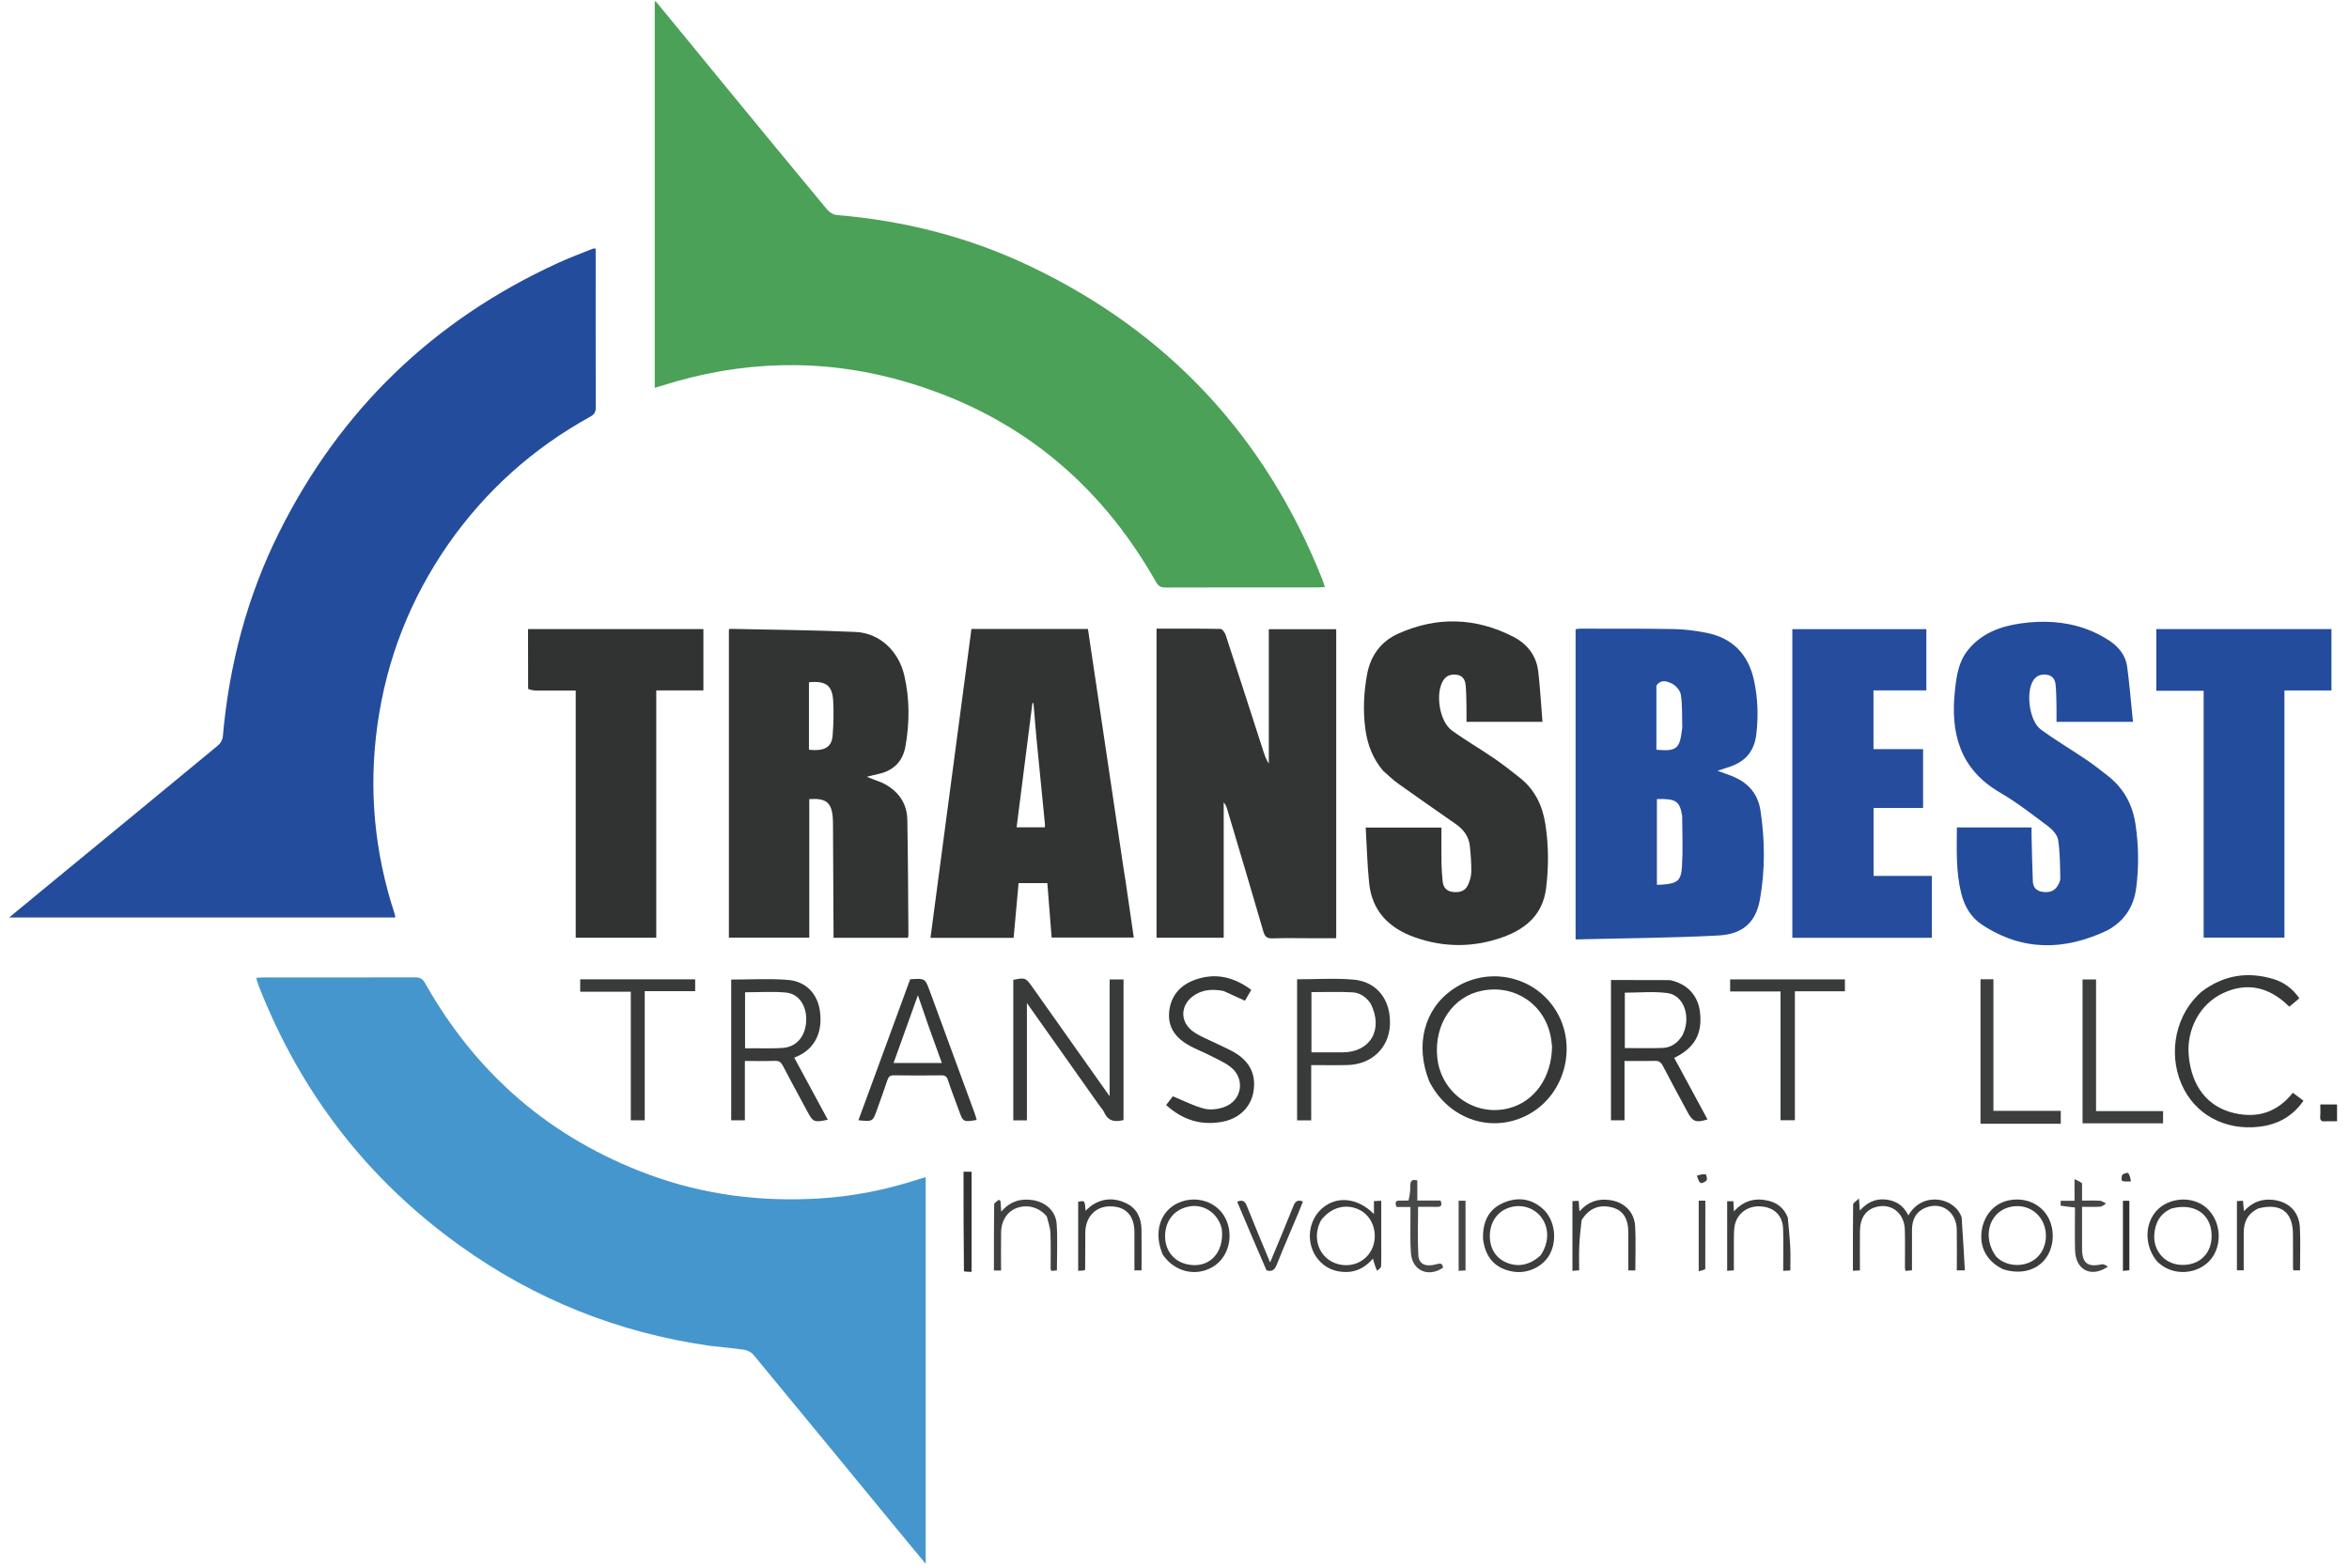
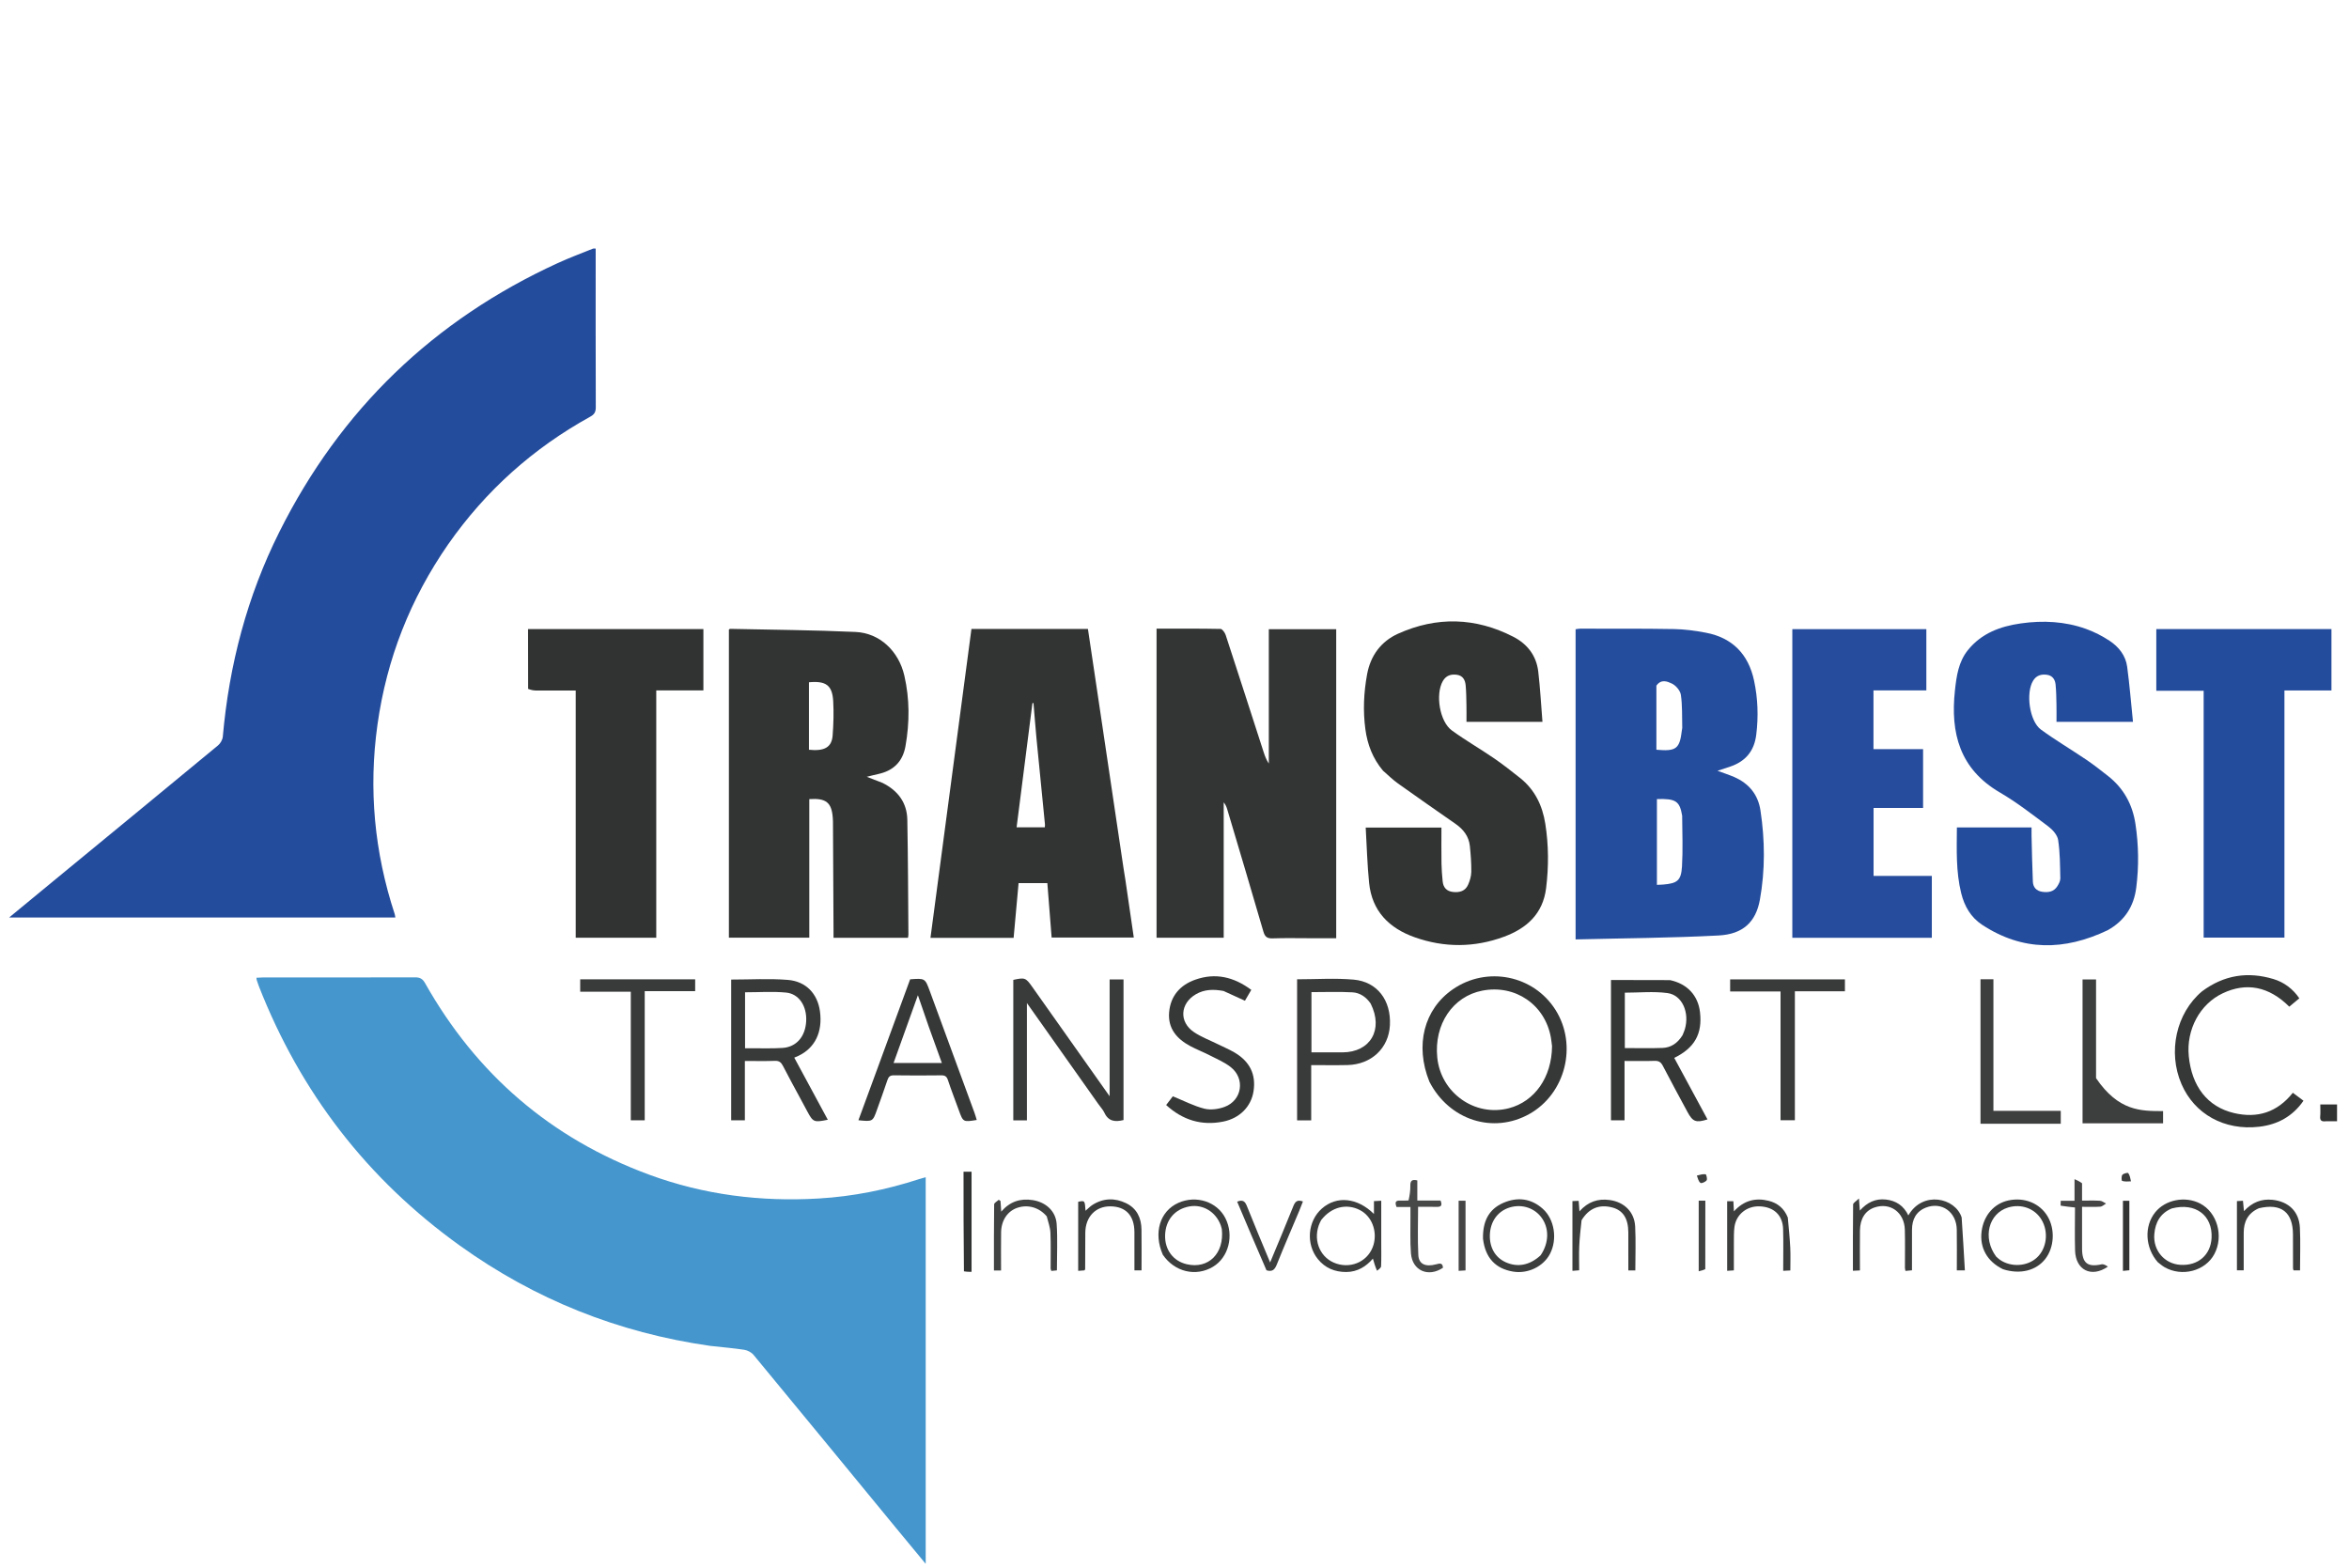
<svg xmlns="http://www.w3.org/2000/svg" version="1.1" id="Layer_1" x="0px" y="0px" width="100%" viewBox="0 0 1636 1092" enable-background="new 0 0 1636 1092" xml:space="preserve">
-   <path fill="#4BA157" opacity="1" stroke="none" d=" M456.75,1   C472.36,19.83 487.674,38.698 503.092,57.48   C527.293,86.962 551.525,116.418 575.895,145.76   C577.497,147.69 580.289,149.58 582.668,149.776   C629.728,153.656 674.836,165.126 717.44,185.429   C813.419,231.17 880.991,303.725 920.486,402.43   C921.281,404.415 921.916,406.463 922.768,408.89   C921.001,408.995 919.581,409.153 918.16,409.153   C882.671,409.167 847.181,409.115 811.693,409.246   C808.405,409.258 806.722,408.216 805.116,405.379   C765.083,334.633 706.262,287.293 627.95,265.162   C572.207,249.409 516.465,251.075 461.223,268.575   C459.668,269.067 458.093,269.497 456.018,270.105   C456.018,180.441 456.018,91.189 456.009,1.469   C456,1 456.5,1 456.75,1  z" />
  <path fill="#244C9C" opacity="1" stroke="none" d=" M312.138,379.135   C285.689,417.275 269.344,458.963 262.919,504.6   C256.585,549.594 260.737,593.578 274.89,636.688   C275.092,637.302 275.133,637.969 275.338,639.1   C185.878,639.1 96.591,639.1 6.357,639.1   C17.249,630.118 27.48,621.665 37.728,613.232   C75.809,581.901 113.917,550.602 151.908,519.162   C153.575,517.783 154.995,515.208 155.183,513.071   C159.579,463.154 172.106,415.432 194.524,370.582   C237.118,285.365 301.914,222.908 388.548,183.211   C396.549,179.544 404.83,176.485 412.994,173.177   C413.412,173.008 413.958,173.155 414.869,173.155   C414.869,174.728 414.869,176.181 414.869,177.635   C414.869,212.965 414.825,248.296 414.944,283.626   C414.955,286.867 414.055,288.606 411.124,290.225   C371.4,312.162 338.373,341.616 312.138,379.135  z" />
  <path fill="#4596CD" opacity="1" stroke="none" d=" M494.551,937.458   C430.484,928.324 372.473,905.091 320.299,867.651   C255.788,821.357 209.27,760.958 180.322,687.025   C179.777,685.632 179.301,684.211 178.84,682.788   C178.692,682.332 178.696,681.828 178.591,681.051   C180.143,680.978 181.596,680.851 183.049,680.851   C218.38,680.84 253.711,680.885 289.042,680.772   C292.432,680.761 294.301,681.714 296.041,684.801   C331.79,748.212 383.573,792.929 452.001,818.176   C490.227,832.279 529.781,837.211 570.263,834.813   C594.084,833.403 617.396,828.737 640.116,821.313   C641.512,820.857 642.941,820.5 644.718,819.993   C644.718,909.644 644.718,998.966 644.718,1089.295   C637.395,1080.445 630.629,1072.312 623.911,1064.139   C590.906,1023.99 557.942,983.806 524.825,943.749   C523.337,941.949 520.614,940.542 518.278,940.186   C510.558,939.01 502.752,938.399 494.551,937.458  z" />
  <path fill="#254D9D" opacity="1" stroke="none" d=" M1097.35,593   C1097.35,541.215 1097.35,489.93 1097.35,438.301   C1098.559,438.136 1099.485,437.899 1100.411,437.9   C1122.233,437.937 1144.058,437.79 1165.875,438.172   C1173.315,438.303 1180.817,439.327 1188.142,440.722   C1206.662,444.249 1217.72,455.826 1221.632,474.009   C1224.306,486.436 1224.741,499.053 1223.177,511.753   C1221.785,523.059 1215.777,530.299 1205.148,533.933   C1202.517,534.833 1199.868,535.68 1196.188,536.894   C1200.711,538.571 1204.395,539.736 1207.913,541.28   C1218.116,545.759 1224.436,553.469 1226.112,564.558   C1229.242,585.275 1229.422,606.095 1225.708,626.684   C1222.9,642.253 1213.923,650.711 1196.981,651.606   C1164.099,653.344 1131.134,653.513 1097.35,654.353   C1097.35,633.305 1097.35,613.402 1097.35,593  M1171.571,568.21   C1169.855,557.995 1167.191,556.201 1153.985,556.588   C1153.985,576.427 1153.985,596.275 1153.985,616.344   C1155.669,616.265 1156.981,616.242 1158.286,616.136   C1168.183,615.33 1170.868,613.371 1171.453,603.528   C1172.133,592.086 1171.657,580.575 1171.571,568.21  M1153.622,477.595   C1153.622,492.5 1153.622,507.405 1153.622,522.23   C1167.439,523.481 1169.855,521.563 1171.35,508.826   C1171.427,508.165 1171.644,507.506 1171.627,506.851   C1171.423,499.22 1171.76,491.507 1170.676,484   C1170.247,481.031 1167.152,477.42 1164.335,476.103   C1161.323,474.694 1156.991,472.782 1153.622,477.595  z" />
  <path fill="#333434" opacity="1" stroke="none" d=" M930.624,626   C930.624,635.294 930.624,644.087 930.624,653.518   C924.254,653.518 918.311,653.518 912.368,653.518   C903.706,653.518 895.036,653.308 886.384,653.614   C882.564,653.749 880.988,652.61 879.898,648.848   C871.667,620.446 863.172,592.12 854.741,563.776   C854.237,562.083 853.575,560.437 852.274,558.875   C852.274,590.187 852.274,621.498 852.274,653.163   C836.501,653.163 821.132,653.163 805.5,653.163   C805.5,581.439 805.5,509.906 805.5,437.888   C820.509,437.888 835.292,437.782 850.068,438.08   C851.321,438.106 853.099,440.652 853.655,442.347   C862.556,469.498 871.291,496.703 880.084,523.89   C880.971,526.632 881.983,529.334 883.683,531.841   C883.683,500.77 883.683,469.699 883.683,438.257   C899.27,438.257 914.659,438.257 930.624,438.257   C930.624,500.655 930.624,563.077 930.624,626  z" />
  <path fill="#323333" opacity="1" stroke="none" d=" M614.596,545.301   C625.522,550.735 631.698,559.211 631.92,571.065   C632.42,597.71 632.467,624.364 632.682,651.015   C632.688,651.648 632.511,652.282 632.377,653.204   C615.193,653.204 598.134,653.204 580.52,653.204   C580.52,651.235 580.527,649.453 580.519,647.671   C580.394,622.518 580.269,597.366 580.137,572.213   C580.133,571.381 580.069,570.548 580.009,569.718   C579.235,558.997 575.383,555.812 563.644,556.626   C563.644,588.656 563.644,620.727 563.644,653.156   C544.762,653.156 526.378,653.156 507.651,653.156   C507.651,581.551 507.651,510.025 507.651,438.513   C507.977,438.326 508.253,438.026 508.523,438.032   C537.641,438.674 566.781,438.861 595.869,440.186   C612.705,440.953 625.909,453.485 629.85,470.62   C633.59,486.884 633.541,503.298 630.642,519.714   C628.708,530.669 622.096,536.975 611.344,539.216   C609.09,539.686 606.867,540.305 603.673,541.091   C607.791,542.659 611.028,543.891 614.596,545.301  M563.412,512.451   C563.412,515.737 563.412,519.022 563.412,522.243   C574.289,523.364 579.288,520.495 579.904,512.298   C580.501,504.362 580.744,496.339 580.299,488.402   C579.678,477.353 575.315,474.139 563.413,475.242   C563.413,487.277 563.413,499.371 563.412,512.451  z" />
  <path fill="#323333" opacity="1" stroke="none" d=" M783.84,613.184   C785.793,626.613 787.688,639.604 789.653,653.067   C770.578,653.067 751.738,653.067 732.43,653.067   C731.44,640.53 730.451,627.987 729.438,615.148   C722.748,615.148 716.332,615.148 709.406,615.148   C708.265,627.739 707.116,640.437 705.955,653.255   C686.576,653.255 667.487,653.255 648.042,653.255   C657.573,581.4 667.064,509.846 676.578,438.115   C703.709,438.115 730.477,438.115 757.712,438.115   C759.814,452.225 761.918,466.32 764.014,480.417   C770.156,521.734 776.292,563.051 782.439,604.367   C782.855,607.165 783.333,609.954 783.84,613.184  M718.906,490.915   C715.296,519.242 711.686,547.569 708.028,576.28   C715.333,576.28 721.432,576.28 727.674,576.28   C727.717,575.453 727.835,574.802 727.773,574.168   C725.803,554.137 723.78,534.111 721.85,514.077   C721.068,505.963 720.486,497.829 719.786,489.707   C719.785,489.694 719.35,489.67 719.153,489.745   C719.069,489.776 719.076,490.048 718.906,490.915  z" />
  <path fill="#323333" opacity="1" stroke="none" d=" M963.185,536.793   C956.023,528.227 952.368,518.573 950.937,507.949   C949.208,495.108 949.808,482.338 952.142,469.651   C954.538,456.624 961.897,446.716 973.742,441.39   C1000.659,429.288 1027.674,430.014 1054.013,443.564   C1063.743,448.569 1070.036,456.707 1071.337,467.749   C1072.694,479.261 1073.303,490.862 1074.268,502.778   C1056.065,502.778 1038.989,502.778 1021.349,502.778   C1021.349,498.922 1021.414,495.134 1021.333,491.349   C1021.234,486.687 1021.21,482.01 1020.784,477.373   C1020.446,473.68 1018.874,470.58 1014.618,470.007   C1010.473,469.449 1007.077,470.562 1004.868,474.425   C999.605,483.632 1002.621,502.579 1011.162,508.795   C1020.563,515.635 1030.696,521.46 1040.301,528.033   C1046.61,532.35 1052.643,537.09 1058.632,541.852   C1068.927,550.036 1074.238,561.003 1076.26,573.841   C1078.61,588.769 1078.656,603.676 1076.808,618.655   C1074.596,636.586 1063.207,646.685 1047.434,652.5   C1026.895,660.071 1006.013,660.189 985.339,652.875   C967.466,646.552 955.555,634.669 953.552,615.086   C952.252,602.378 951.944,589.57 951.17,576.449   C969.217,576.449 986.28,576.449 1003.913,576.449   C1003.913,584.839 1003.826,593.118 1003.949,601.393   C1004.011,605.543 1004.357,609.697 1004.756,613.831   C1005.176,618.184 1007.495,620.823 1012.032,621.312   C1016.586,621.804 1020.518,620.67 1022.468,616.307   C1023.73,613.483 1024.67,610.258 1024.707,607.2   C1024.779,601.229 1024.321,595.228 1023.704,589.278   C1023.007,582.555 1019.195,577.668 1013.742,573.871   C1000.357,564.551 986.964,555.239 973.691,545.759   C970.052,543.159 966.827,539.98 963.185,536.793  z" />
  <path fill="#244C9D" opacity="1" stroke="none" d=" M1467.896,647.966   C1437.805,662.3 1408.599,662.7 1380.421,644.113   C1372.625,638.97 1368.157,631.269 1365.907,622.157   C1362.192,607.109 1362.791,591.866 1362.907,576.367   C1380.293,576.367 1397.225,576.367 1414.9,576.367   C1414.9,578.348 1414.858,580.271 1414.907,582.192   C1415.179,592.834 1415.354,603.482 1415.822,614.116   C1415.992,617.997 1418.22,620.57 1422.317,621.176   C1426.554,621.803 1430.403,621.206 1432.862,617.315   C1433.899,615.673 1434.981,613.637 1434.94,611.805   C1434.74,602.89 1434.757,593.893 1433.431,585.117   C1432.911,581.681 1429.657,577.976 1426.652,575.721   C1415.609,567.436 1404.633,558.878 1392.748,551.937   C1364.854,535.646 1358.317,510.592 1361.548,480.919   C1362.636,470.929 1363.971,461.074 1370.564,452.859   C1380.053,441.037 1393.204,436.251 1407.5,434.226   C1422.829,432.054 1438.132,432.786 1452.83,438.056   C1458.556,440.109 1464.134,442.975 1469.217,446.325   C1475.632,450.552 1480.454,456.593 1481.504,464.417   C1483.197,477.034 1484.209,489.742 1485.549,502.799   C1466.997,502.799 1449.922,502.799 1432.276,502.799   C1432.276,498.697 1432.348,494.745 1432.257,490.795   C1432.15,486.137 1432.114,481.46 1431.646,476.831   C1431.287,473.283 1429.497,470.517 1425.515,470.004   C1421.571,469.496 1418.264,470.5 1416.042,474.063   C1410.761,482.527 1413.409,502.339 1421.451,508.199   C1431.654,515.634 1442.568,522.086 1453.031,529.173   C1458.262,532.716 1463.249,536.634 1468.216,540.547   C1479.055,549.085 1485.2,560.274 1487.269,573.926   C1489.507,588.695 1489.705,603.435 1487.835,618.234   C1486.179,631.342 1479.827,641.304 1467.896,647.966  z" />
  <path fill="#264D9D" opacity="1" stroke="none" d=" M1248.293,603   C1248.293,547.874 1248.293,493.248 1248.293,438.251   C1279.53,438.251 1310.418,438.251 1341.641,438.251   C1341.641,452.202 1341.641,466.273 1341.641,480.911   C1329.497,480.911 1317.269,480.911 1304.814,480.911   C1304.814,494.74 1304.814,508.007 1304.814,521.836   C1316.304,521.836 1327.711,521.836 1339.364,521.836   C1339.364,535.661 1339.364,548.928 1339.364,562.781   C1327.937,562.781 1316.555,562.781 1304.88,562.781   C1304.88,578.758 1304.88,594.154 1304.88,610.112   C1318.335,610.112 1331.741,610.112 1345.457,610.112   C1345.457,624.735 1345.457,638.802 1345.457,653.218   C1313.291,653.218 1281.213,653.218 1248.293,653.218   C1248.293,636.64 1248.293,620.07 1248.293,603  z" />
  <path fill="#244C9C" opacity="1" stroke="none" d=" M1534.771,544   C1534.771,522.871 1534.771,502.242 1534.771,481.175   C1523.631,481.175 1512.871,481.175 1501.791,481.175   C1501.791,466.663 1501.791,452.588 1501.791,438.197   C1542.423,438.197 1582.971,438.197 1623.782,438.197   C1623.782,452.356 1623.782,466.424 1623.782,480.939   C1612.909,480.939 1602.163,480.939 1591.035,480.939   C1591.035,538.467 1591.035,595.552 1591.035,653.097   C1572.287,653.097 1553.919,653.097 1534.771,653.097   C1534.771,616.968 1534.771,580.734 1534.771,544  z" />
  <path fill="#313232" opacity="1" stroke="none" d=" M367.823,479.847   C367.759,465.731 367.759,452.102 367.759,438.182   C408.581,438.182 449.115,438.182 489.892,438.182   C489.892,452.365 489.892,466.43 489.892,480.885   C479.039,480.885 468.287,480.885 457.063,480.885   C457.063,538.465 457.063,595.659 457.063,653.164   C438.203,653.164 419.819,653.164 400.963,653.164   C400.963,595.928 400.963,538.722 400.963,480.998   C391.394,480.998 382.286,481.033 373.18,480.968   C371.414,480.956 369.65,480.555 367.823,479.847  z" />
  <path fill="#393A3A" opacity="1" stroke="none" d=" M764.985,769.06   C748.277,745.405 731.754,722.056 715.208,698.673   C715.208,725.635 715.208,752.88 715.208,780.409   C711.845,780.409 708.942,780.409 705.727,780.409   C705.727,747.669 705.727,715.098 705.727,682.538   C713.768,680.781 714.386,680.996 718.888,687.357   C736.853,712.742 754.81,738.134 772.816,763.588   C772.816,736.728 772.816,709.646 772.816,682.215   C776.172,682.215 779.202,682.215 782.495,682.215   C782.495,714.904 782.495,747.471 782.495,780.166   C776.712,781.629 771.993,781.161 769.178,775.08   C768.216,773.002 766.528,771.262 764.985,769.06  z" />
  <path fill="#363737" opacity="1" stroke="none" d=" M995.527,753.454   C985.289,728.054 991.792,702.913 1011.901,689.064   C1035.589,672.75 1068.046,679.26 1083.324,703.389   C1098.832,727.88 1090.395,761.718 1065.247,775.888   C1040.044,790.09 1009.354,780.329 995.527,753.454  M1080.944,728.746   C1080.686,726.767 1080.502,724.776 1080.158,722.812   C1076.133,699.835 1055.346,685.584 1032.378,690.033   C1011.799,694.019 998.672,713.53 1001.013,736.652   C1003.512,761.335 1027.234,778.112 1050.907,771.938   C1068.801,767.273 1080.76,750.44 1080.944,728.746  z" />
  <path fill="#353636" opacity="1" stroke="none" d=" M1163.117,682.701   C1175.142,685.279 1182.639,693.411 1183.984,704.962   C1185.745,720.076 1180.293,729.904 1166.048,736.866   C1173.764,751.141 1181.475,765.408 1189.21,779.719   C1181.205,782.247 1178.937,781.372 1175.257,774.518   C1169.516,763.823 1163.682,753.176 1158.108,742.395   C1156.766,739.8 1155.253,738.847 1152.349,738.94   C1145.54,739.16 1138.72,739.01 1131.432,739.01   C1131.432,752.876 1131.432,766.441 1131.432,780.341   C1128.071,780.341 1125.171,780.341 1121.993,780.341   C1121.993,747.724 1121.993,715.118 1121.993,682.617   C1135.567,682.617 1149.131,682.617 1163.117,682.701  M1171.826,721.074   C1172.373,719.683 1173.032,718.326 1173.449,716.897   C1176.826,705.351 1171.647,693.141 1161.397,691.736   C1151.681,690.404 1141.639,691.45 1131.639,691.45   C1131.639,704.135 1131.639,717.014 1131.639,730.028   C1140.627,730.028 1149.278,730.279 1157.907,729.941   C1163.711,729.713 1168.309,726.753 1171.826,721.074  z" />
  <path fill="#383939" opacity="1" stroke="none" d=" M557.248,764.832   C553.14,757.186 549.116,749.912 545.333,742.514   C544.068,740.039 542.705,738.817 539.698,738.934   C532.902,739.198 526.089,739.017 518.774,739.017   C518.774,752.865 518.774,766.42 518.774,780.329   C515.381,780.329 512.488,780.329 509.241,780.329   C509.241,747.669 509.241,714.982 509.241,682.314   C522.472,682.314 535.643,681.504 548.667,682.544   C561.457,683.566 569.386,692.265 571.061,704.349   C573.066,718.821 567.602,730.067 555.904,735.53   C555.153,735.881 554.38,736.187 553.178,736.702   C560.961,751.117 568.716,765.483 576.533,779.963   C566.845,781.928 566.29,781.684 562.14,773.943   C560.57,771.014 558.998,768.085 557.248,764.832  M523.545,730.18   C530.704,730.129 537.885,730.419 545.015,729.943   C554.726,729.296 560.918,721.986 561.477,711.314   C562.024,700.879 556.564,692.234 547.443,691.374   C538.095,690.492 528.599,691.178 518.912,691.178   C518.912,703.988 518.912,716.864 518.912,730.18   C520.284,730.18 521.419,730.18 523.545,730.18  z" />
  <path fill="#363737" opacity="1" stroke="none" d=" M609.833,747.733   C617.947,725.563 625.944,703.767 633.881,682.137   C644.262,681.382 644.277,681.376 647.593,690.399   C657.957,718.595 668.314,746.795 678.656,774.999   C679.265,776.659 679.722,778.375 680.264,780.11   C670.78,781.634 670.796,781.629 667.804,773.37   C665.261,766.348 662.538,759.386 660.184,752.301   C659.35,749.791 658.166,748.998 655.591,749.028   C644.606,749.158 633.617,749.18 622.633,749.014   C619.979,748.974 618.866,749.927 618.073,752.31   C615.766,759.238 613.248,766.096 610.8,772.978   C607.838,781.307 607.832,781.305 597.857,780.306   C601.842,769.486 605.779,758.796 609.833,747.733  M646.976,715.506   C644.448,708.176 641.919,700.845 639.286,693.211   C633.55,709.196 627.957,724.782 622.337,740.446   C633.877,740.446 644.714,740.446 655.979,740.446   C652.947,732.101 650.068,724.181 646.976,715.506  z" />
  <path fill="#393A3A" opacity="1" stroke="none" d=" M903.387,688.155   C903.387,685.881 903.387,684.085 903.387,682.126   C916.841,682.126 929.863,681.217 942.705,682.353   C959.279,683.818 968.922,696.806 968.027,714.152   C967.205,730.079 955.137,741.484 938.466,741.862   C930.188,742.05 921.901,741.895 913.209,741.895   C913.209,754.919 913.209,767.501 913.209,780.39   C909.89,780.39 906.983,780.39 903.387,780.39   C903.387,749.759 903.387,719.197 903.387,688.155  M954.639,699.08   C951.577,694.55 947.205,691.496 941.929,691.208   C932.527,690.694 923.077,691.063 913.383,691.063   C913.383,704.924 913.383,718.785 913.383,733.036   C920.754,733.036 927.867,733.057 934.979,733.032   C954.321,732.965 963.745,717.299 954.639,699.08  z" />
  <path fill="#363737" opacity="1" stroke="none" d=" M1533.586,690.558   C1548.965,679.075 1565.584,676.583 1583.46,681.978   C1590.908,684.226 1597.035,688.933 1601.401,695.377   C1599.092,697.302 1596.741,699.26 1594.415,701.199   C1580.239,687.097 1564.563,684.034 1547.981,691.912   C1532.143,699.437 1522.617,717.116 1524.412,735.655   C1526.457,756.771 1537.505,770.923 1555.804,775.274   C1572.2,779.173 1586.018,774.809 1596.889,761.168   C1599.306,762.975 1601.671,764.744 1604.301,766.711   C1596.7,777.714 1586.189,783.35 1573.42,784.835   C1549.235,787.646 1528.352,776.046 1519.32,755.087   C1509.701,732.767 1515.58,705.77 1533.586,690.558  z" />
  <path fill="#363737" opacity="1" stroke="none" d=" M852.181,690.278   C845.222,688.964 838.838,689.081 832.891,692.545   C821.846,698.978 821.025,711.894 831.616,718.964   C836.815,722.434 842.83,724.68 848.479,727.473   C852.2,729.313 856.051,730.929 859.629,733.014   C870.469,739.327 874.872,748.413 873.038,760.132   C871.371,770.781 863.462,778.95 851.846,781.259   C836.783,784.254 823.656,780.17 812.186,769.707   C814.141,767.157 815.843,764.939 816.845,763.634   C824.492,766.744 831.408,770.378 838.772,772.242   C843.118,773.343 848.527,772.606 852.841,771.018   C865.088,766.509 867.41,751.328 857.137,743.272   C852.761,739.84 847.416,737.606 842.406,735.034   C837.976,732.76 833.292,730.971 828.909,728.618   C819.609,723.625 813.306,716.337 814.25,705.167   C815.213,693.772 821.87,686.147 832.476,682.396   C846.449,677.455 859.236,680.398 871.482,689.499   C869.908,692.191 868.444,694.694 867.057,697.064   C862.073,694.767 857.335,692.584 852.181,690.278  z" />
  <path fill="#393A3A" opacity="1" stroke="none" d=" M1211.226,690.608   C1208.944,690.608 1207.13,690.608 1204.986,690.608   C1204.986,687.717 1204.986,685.134 1204.986,682.204   C1231.498,682.204 1258.062,682.204 1284.928,682.204   C1284.928,684.683 1284.928,687.266 1284.928,690.46   C1273.452,690.46 1261.924,690.46 1250.069,690.46   C1250.069,720.68 1250.069,750.297 1250.069,780.304   C1246.699,780.304 1243.661,780.304 1240.091,780.304   C1240.091,750.471 1240.091,720.738 1240.091,690.608   C1230.281,690.608 1220.988,690.608 1211.226,690.608  z" />
  <path fill="#393A3A" opacity="1" stroke="none" d=" M449.029,744   C449.029,756.32 449.029,768.141 449.029,780.329   C445.786,780.329 442.755,780.329 439.33,780.329   C439.33,750.549 439.33,720.963 439.33,690.764   C427.423,690.764 415.88,690.764 404.09,690.764   C404.09,687.571 404.09,684.99 404.09,682.134   C430.737,682.134 457.316,682.134 484.163,682.134   C484.163,684.772 484.163,687.362 484.163,690.375   C472.603,690.375 461.179,690.375 449.029,690.375   C449.029,708.357 449.029,725.929 449.029,744  z" />
-   <path fill="#3D3E3E" opacity="1" stroke="none" d=" M1459.83,751   C1459.83,758.805 1459.83,766.11 1459.83,773.94   C1475.468,773.94 1490.855,773.94 1506.51,773.94   C1506.51,777.03 1506.51,779.597 1506.51,782.465   C1487.767,782.465 1469.228,782.465 1450.429,782.465   C1450.429,748.98 1450.429,715.76 1450.429,682.219   C1453.421,682.219 1456.323,682.219 1459.83,682.219   C1459.83,704.989 1459.83,727.745 1459.83,751  z" />
+   <path fill="#3D3E3E" opacity="1" stroke="none" d=" M1459.83,751   C1475.468,773.94 1490.855,773.94 1506.51,773.94   C1506.51,777.03 1506.51,779.597 1506.51,782.465   C1487.767,782.465 1469.228,782.465 1450.429,782.465   C1450.429,748.98 1450.429,715.76 1450.429,682.219   C1453.421,682.219 1456.323,682.219 1459.83,682.219   C1459.83,704.989 1459.83,727.745 1459.83,751  z" />
  <path fill="#3D3E3E" opacity="1" stroke="none" d=" M1412,782.765   C1400.883,782.765 1390.266,782.765 1379.352,782.765   C1379.352,748.983 1379.352,715.643 1379.352,682.101   C1382.32,682.101 1385.099,682.101 1388.35,682.101   C1388.35,712.512 1388.35,742.877 1388.35,773.762   C1404.174,773.762 1419.548,773.762 1435.249,773.762   C1435.249,776.855 1435.249,779.432 1435.249,782.765   C1427.656,782.765 1420.078,782.765 1412,782.765  z" />
  <path fill="#3C3D3D" opacity="1" stroke="none" d=" M1366.224,848.006   C1367.057,860.437 1367.754,872.496 1368.472,884.895   C1366.127,884.895 1364.715,884.895 1362.859,884.895   C1362.859,875.368 1362.989,865.917 1362.827,856.472   C1362.616,844.189 1352.359,836.867 1341.374,841.14   C1334.468,843.826 1331.689,849.4 1331.642,856.507   C1331.58,865.821 1331.627,875.136 1331.627,884.828   C1330.056,884.976 1328.647,885.107 1327.068,885.255   C1326.919,884.331 1326.73,883.7 1326.728,883.068   C1326.705,874.24 1326.902,865.407 1326.658,856.586   C1326.323,844.471 1316.535,837.366 1305.612,841.041   C1299.163,843.212 1295.509,848.788 1295.401,857.113   C1295.283,866.253 1295.374,875.395 1295.374,884.921   C1293.757,884.998 1292.373,885.064 1290.5,885.153   C1290.5,869.507 1290.435,854.229 1290.638,838.954   C1290.652,837.879 1292.643,836.831 1294.695,834.8   C1294.981,838.617 1295.125,840.548 1295.326,843.233   C1300.359,837.57 1306.19,834.732 1313.465,835.539   C1320.618,836.332 1325.87,839.888 1329.098,846.587   C1339.197,829.142 1361.815,834.334 1366.224,848.006  z" />
  <path fill="#3C3D3D" opacity="1" stroke="none" d=" M959.082,885.165   C957.822,882.4 957.028,879.642 956.178,876.689   C951.539,882.119 945.467,886.01 937.539,886.02   C929.6,886.031 922.868,883.218 917.841,877.012   C909.37,866.552 910.728,850.524 920.671,841.79   C930.94,832.769 945.311,834.148 956.915,845.586   C956.915,842.511 956.915,839.772 956.915,836.645   C958.638,836.552 960.028,836.477 961.991,836.371   C961.991,846.34 961.991,855.944 961.991,865.549   C961.991,871.043 962.12,876.543 961.88,882.026   C961.832,883.107 960.362,884.125 959.082,885.165  M920.128,849.875   C919.571,851.079 918.906,852.246 918.474,853.494   C914.498,864.974 919.919,876.653 930.835,880.205   C941.996,883.836 953.525,877.931 956.635,866.99   C959.36,857.4 955.334,847.145 947.179,842.905   C937.895,838.08 927.286,840.607 920.128,849.875  z" />
  <path fill="#3C3D3D" opacity="1" stroke="none" d=" M1032.867,862.839   C1032.592,851.269 1036.5,842.371 1047.13,837.809   C1056.95,833.594 1066.435,834.745 1074.537,842.026   C1082.732,849.39 1084.758,863.223 1079.541,873.324   C1074.952,882.211 1064.118,887.444 1053.839,885.74   C1041.515,883.697 1034.427,876.108 1032.867,862.839  M1072.974,874.392   C1079.017,865.584 1079.093,855.019 1073.169,847.529   C1067.816,840.762 1058.608,838.336 1050.221,841.484   C1042.644,844.327 1037.953,851.267 1037.641,860.097   C1037.33,868.88 1041.322,875.851 1048.561,879.165   C1056.801,882.938 1065.417,881.414 1072.974,874.392  z" />
  <path fill="#3C3D3D" opacity="1" stroke="none" d=" M809.879,874.01   C803.157,858.75 807.838,843.541 820.739,837.828   C833.17,832.324 847.618,837.042 853.44,848.507   C859.6,860.636 855.671,875.926 844.724,882.422   C832.865,889.459 818.114,886.019 809.879,874.01  M850.955,856.1   C850.682,855.149 850.473,854.174 850.125,853.251   C846.65,844.032 837.765,838.721 828.524,840.317   C818.241,842.093 811.737,849.773 811.455,860.473   C811.191,870.515 817.086,878.389 826.526,880.603   C841.514,884.118 852.811,873.234 850.955,856.1  z" />
  <path fill="#3B3C3C" opacity="1" stroke="none" d=" M1502.823,879.185   C1493.955,869.05 1493.272,854.155 1500.983,844.489   C1508.049,835.632 1521.857,832.908 1532.31,838.311   C1544.212,844.462 1548.872,860.968 1542.243,873.495   C1535.98,885.33 1519.698,889.648 1507.512,882.649   C1505.94,881.746 1504.555,880.515 1502.823,879.185  M1512.54,841.758   C1504.587,845.077 1501.082,851.476 1500.407,859.665   C1499.471,871.015 1507.504,880.351 1518.621,881.032   C1530.899,881.785 1539.707,874.129 1540.29,862.197   C1541.052,846.603 1529.135,837.435 1512.54,841.758  z" />
  <path fill="#404141" opacity="1" stroke="none" d=" M729.026,847.277   C723.788,841.026 715.921,838.823 708.603,841.272   C701.762,843.561 697.369,849.977 697.236,858.363   C697.096,867.158 697.205,875.956 697.205,884.951   C695.459,884.951 694.053,884.951 692.246,884.951   C692.246,869.431 692.178,854.163 692.39,838.898   C692.405,837.821 694.482,836.773 695.6,835.711   C696.007,835.987 696.413,836.264 696.82,836.54   C696.972,838.777 697.124,841.013 697.325,843.958   C703.348,836.942 710.661,834.566 719.302,835.942   C728.325,837.379 735.309,843.511 735.93,852.575   C736.655,863.154 736.099,873.82 736.099,884.886   C735.084,884.985 733.676,885.121 732.235,885.261   C732.004,884.526 731.737,884.071 731.735,883.616   C731.704,875.293 731.952,866.959 731.587,858.653   C731.424,854.947 730.042,851.295 729.026,847.277  z" />
  <path fill="#3B3C3C" opacity="1" stroke="none" d=" M1395.082,884.099   C1383.998,878.787 1378.61,869.03 1380.134,857.608   C1381.612,846.534 1388.813,838.29 1398.879,836.15   C1410.01,833.782 1420.707,838.161 1426.108,847.296   C1431.43,856.298 1430.722,868.935 1424.446,876.957   C1418.082,885.091 1406.945,887.876 1395.082,884.099  M1390.233,875.253   C1391.115,876.01 1391.936,876.854 1392.886,877.511   C1400.69,882.908 1412.063,882.178 1418.736,875.889   C1425.509,869.507 1426.896,858.137 1421.931,849.708   C1417.254,841.77 1407.791,838.28 1398.565,841.09   C1385.019,845.218 1380.567,862.138 1390.233,875.253  z" />
  <path fill="#3C3D3D" opacity="1" stroke="none" d=" M1245.142,848.048   C1245.815,855.336 1246.518,862.241 1246.864,869.164   C1247.121,874.3 1246.915,879.459 1246.915,884.939   C1245.31,885.018 1243.885,885.089 1241.935,885.186   C1241.935,875.288 1242.147,865.687 1241.876,856.101   C1241.602,846.407 1235.418,840.66 1225.515,840.286   C1216.621,839.949 1209.149,845.93 1207.989,854.649   C1207.509,858.256 1207.623,861.95 1207.59,865.606   C1207.534,871.909 1207.575,878.213 1207.575,884.88   C1205.948,884.989 1204.55,885.083 1202.909,885.193   C1202.909,868.925 1202.909,853.006 1202.909,836.717   C1204.324,836.717 1205.665,836.717 1207.234,836.717   C1207.352,838.877 1207.458,840.83 1207.619,843.79   C1214.619,836.059 1222.791,834.148 1231.889,836.443   C1237.999,837.984 1242.577,841.668 1245.142,848.048  z" />
  <path fill="#3B3C3C" opacity="1" stroke="none" d=" M1573.21,841.607   C1565.542,845.026 1562.702,850.978 1562.673,858.595   C1562.639,867.239 1562.665,875.884 1562.665,884.849   C1560.929,884.849 1559.537,884.849 1557.948,884.849   C1557.948,868.811 1557.948,852.874 1557.948,836.63   C1559.335,836.554 1560.587,836.485 1562.151,836.399   C1562.376,838.733 1562.577,840.814 1562.848,843.624   C1568.48,837.521 1574.958,834.909 1582.738,835.733   C1593.97,836.924 1601.25,843.898 1601.799,855.151   C1602.276,864.931 1601.898,874.753 1601.898,884.863   C1600.243,884.863 1598.855,884.863 1597.364,884.863   C1597.246,884.42 1597.016,883.954 1597.014,883.488   C1596.985,875.657 1596.984,867.826 1596.979,859.995   C1596.969,844.349 1588.859,837.91 1573.21,841.607  z" />
  <path fill="#3B3C3C" opacity="1" stroke="none" d=" M1101.514,849.954   C1100.824,856.217 1100.157,862.132 1099.893,868.065   C1099.651,873.521 1099.842,878.996 1099.842,884.827   C1098.177,884.961 1096.796,885.072 1095.146,885.204   C1095.146,868.955 1095.146,853.034 1095.146,836.631   C1096.453,836.573 1097.809,836.513 1099.485,836.438   C1099.666,838.857 1099.818,840.889 1100.034,843.766   C1106.042,837.01 1112.932,834.769 1121.052,835.873   C1131.119,837.242 1138.297,844.084 1138.834,854.289   C1139.365,864.384 1138.95,874.529 1138.95,884.911   C1137.322,884.911 1135.94,884.911 1134.077,884.911   C1134.077,875.973 1134.101,867.195 1134.07,858.417   C1134.037,848.759 1130.367,843.066 1122.975,841.091   C1113.91,838.669 1106.612,841.594 1101.514,849.954  z" />
  <path fill="#3B3C3C" opacity="1" stroke="none" d=" M750.917,862   C750.917,853.352 750.917,845.204 750.917,837.113   C755.537,836.135 755.537,836.135 756.039,843.348   C757.838,841.818 759.242,840.308 760.928,839.244   C768.451,834.499 776.404,834.289 784.257,838.066   C791.776,841.681 794.883,848.338 795.005,856.401   C795.149,865.861 795.039,875.324 795.039,884.883   C793.245,884.883 791.862,884.883 790.094,884.883   C790.094,875.801 790.131,867.004 790.085,858.206   C790.025,846.688 784.095,840.376 773.336,840.283   C763.069,840.195 756.002,847.549 755.88,858.569   C755.786,867.063 755.814,875.559 755.775,884.053   C755.774,884.195 755.621,884.336 755.302,884.888   C754.186,884.969 752.803,885.07 750.917,885.207   C750.917,877.416 750.917,869.958 750.917,862  z" />
  <path fill="#474848" opacity="1" stroke="none" d=" M981.01,836.187   C981.772,832.714 982.326,829.306 982.255,825.911   C982.186,822.564 983.305,821.277 987.113,822.215   C987.113,826.643 987.113,831.201 987.113,836.24   C992.889,836.24 998.16,836.24 1003.296,836.24   C1004.595,839.436 1003.88,840.728 1000.768,840.647   C996.468,840.536 992.163,840.619 987.652,840.619   C987.652,852.148 987.228,863.236 987.816,874.27   C988.15,880.542 992.812,882.649 1000.18,880.666   C1002.858,879.945 1004.72,879.518 1005.003,883.038   C994.807,889.949 983.62,885.13 982.677,873.016   C982.006,864.406 982.406,855.713 982.335,847.057   C982.319,845.1 982.333,843.142 982.333,840.72   C978.772,840.72 975.68,840.72 972.645,840.72   C971.482,837.745 971.73,836.122 975.033,836.272   C976.86,836.356 978.696,836.268 981.01,836.187  z" />
  <path fill="#3D3E3E" opacity="1" stroke="none" d=" M882.064,884.833   C875.075,868.772 868.371,852.934 861.638,837.028   C865.529,835.435 867.091,836.755 868.392,840.026   C873.539,852.971 878.981,865.799 884.599,879.361   C890.167,865.929 895.59,853.125 900.741,840.212   C901.994,837.072 903.415,835.403 907.457,836.889   C906.565,839.152 905.724,841.407 904.793,843.625   C899.59,856.017 894.216,868.341 889.243,880.824   C887.835,884.36 886.147,886.072 882.064,884.833  z" />
  <path fill="#454545" opacity="1" stroke="none" d=" M1450.077,824.219   C1450.08,828.33 1450.08,831.967 1450.08,836.299   C1454.426,836.299 1458.516,836.125 1462.577,836.393   C1464.016,836.489 1465.383,837.664 1466.783,838.346   C1465.457,839.1 1464.172,840.402 1462.798,840.504   C1458.836,840.797 1454.837,840.607 1450.08,840.607   C1450.08,846.2 1450.08,851.599 1450.08,856.998   C1450.081,861.322 1450.047,865.645 1450.09,869.968   C1450.189,879.877 1454.006,882.79 1463.631,880.674   C1465.022,880.368 1466.689,881.314 1468.084,882.264   C1456.504,890.292 1445.604,884.6 1445.219,871.051   C1444.936,861.112 1445.164,851.158 1445.164,841.076   C1441.596,840.676 1438.398,840.372 1435.243,839.823   C1435.059,839.791 1435.219,837.776 1435.219,836.405   C1438.416,836.405 1441.381,836.405 1444.839,836.405   C1444.839,831.753 1444.839,827.359 1444.839,821.331   C1447.219,822.428 1448.646,823.086 1450.077,824.219  z" />
  <path fill="#313232" opacity="1" stroke="none" d=" M671.355,885.526   C671.068,862.217 671.068,839.281 671.068,816.174   C673.076,816.174 674.7,816.174 676.663,816.174   C676.663,839.162 676.663,862.224 676.663,885.898   C675.114,885.898 673.378,885.898 671.355,885.526  z" />
  <path fill="#454545" opacity="1" stroke="none" d=" M1020.694,854.001   C1020.694,864.457 1020.694,874.412 1020.694,884.92   C1019.11,885.015 1017.599,885.106 1015.886,885.209   C1015.886,868.676 1015.886,852.623 1015.886,836.386   C1017.447,836.386 1018.845,836.386 1020.694,836.386   C1020.694,842.273 1020.694,847.888 1020.694,854.001  z" />
  <path fill="#404141" opacity="1" stroke="none" d=" M1187.671,884.012   C1186.246,884.746 1184.866,885.078 1183.093,885.505   C1183.093,868.838 1183.093,852.672 1183.093,836.313   C1184.507,836.313 1185.79,836.313 1187.716,836.313   C1187.716,852.159 1187.716,867.884 1187.671,884.012  z" />
  <path fill="#323333" opacity="1" stroke="none" d=" M1478.557,865.999   C1478.557,855.879 1478.557,846.258 1478.557,836.406   C1480.254,836.406 1481.496,836.406 1483.029,836.406   C1483.029,852.445 1483.029,868.36 1483.029,884.793   C1481.872,884.905 1480.506,885.038 1478.557,885.227   C1478.557,878.717 1478.557,872.608 1478.557,865.999  z" />
  <path fill="#313232" opacity="1" stroke="none" d=" M1620.095,781   C1616.959,781.407 1615.656,780.577 1615.947,777.584   C1616.202,774.966 1616,772.303 1616,769.331   C1619.89,769.331 1623.616,769.331 1627.674,769.331   C1627.674,772.897 1627.674,776.622 1627.674,781   C1625.402,781 1622.986,781 1620.095,781  z" />
  <path fill="#3B3C3C" opacity="1" stroke="none" d=" M1484.153,822.862   C1481.921,823.013 1479.829,823.137 1477.967,822.542   C1477.557,822.411 1477.396,819.277 1478.143,818.351   C1478.929,817.377 1481.938,816.68 1482.24,817.102   C1483.343,818.647 1483.723,820.709 1484.153,822.862  z" />
  <path fill="#3D3E3E" opacity="1" stroke="none" d=" M1181.797,818.863   C1183.933,818.269 1185.974,817.7 1187.914,817.939   C1188.38,817.997 1189.235,821.246 1188.621,822.127   C1187.82,823.275 1185.071,824.47 1184.342,823.959   C1182.995,823.015 1182.508,820.844 1181.797,818.863  z" />
</svg>